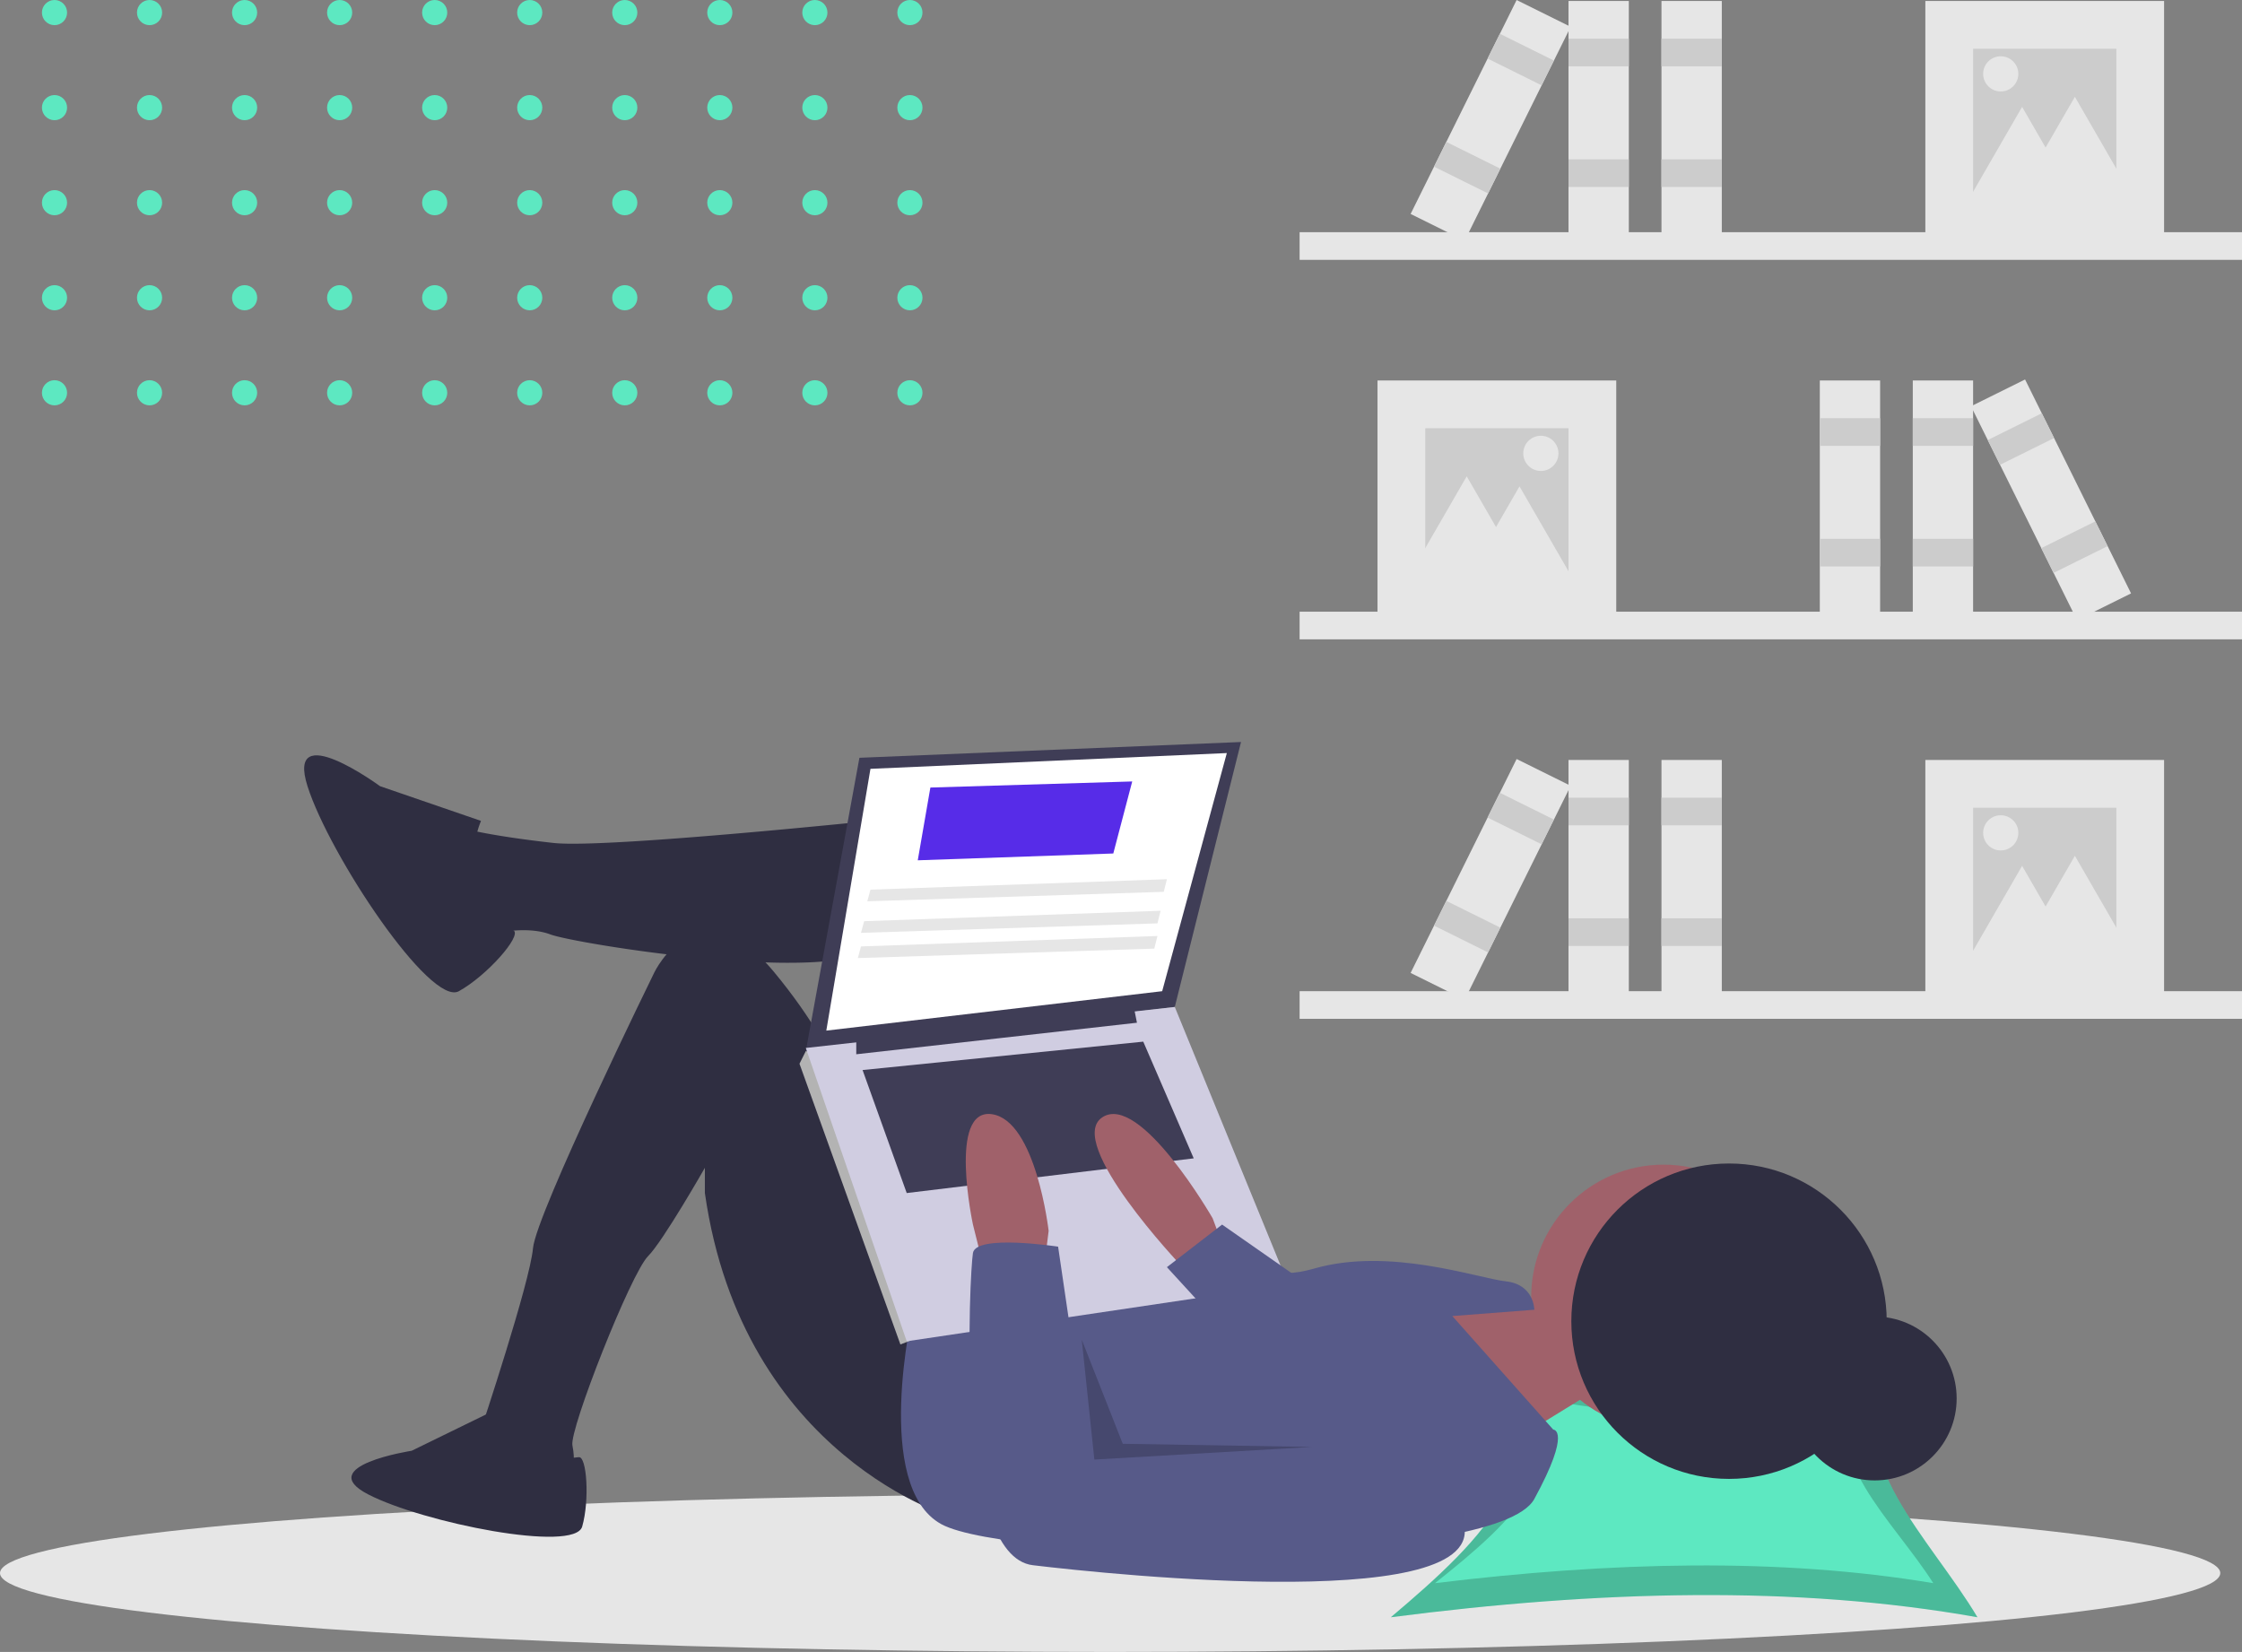
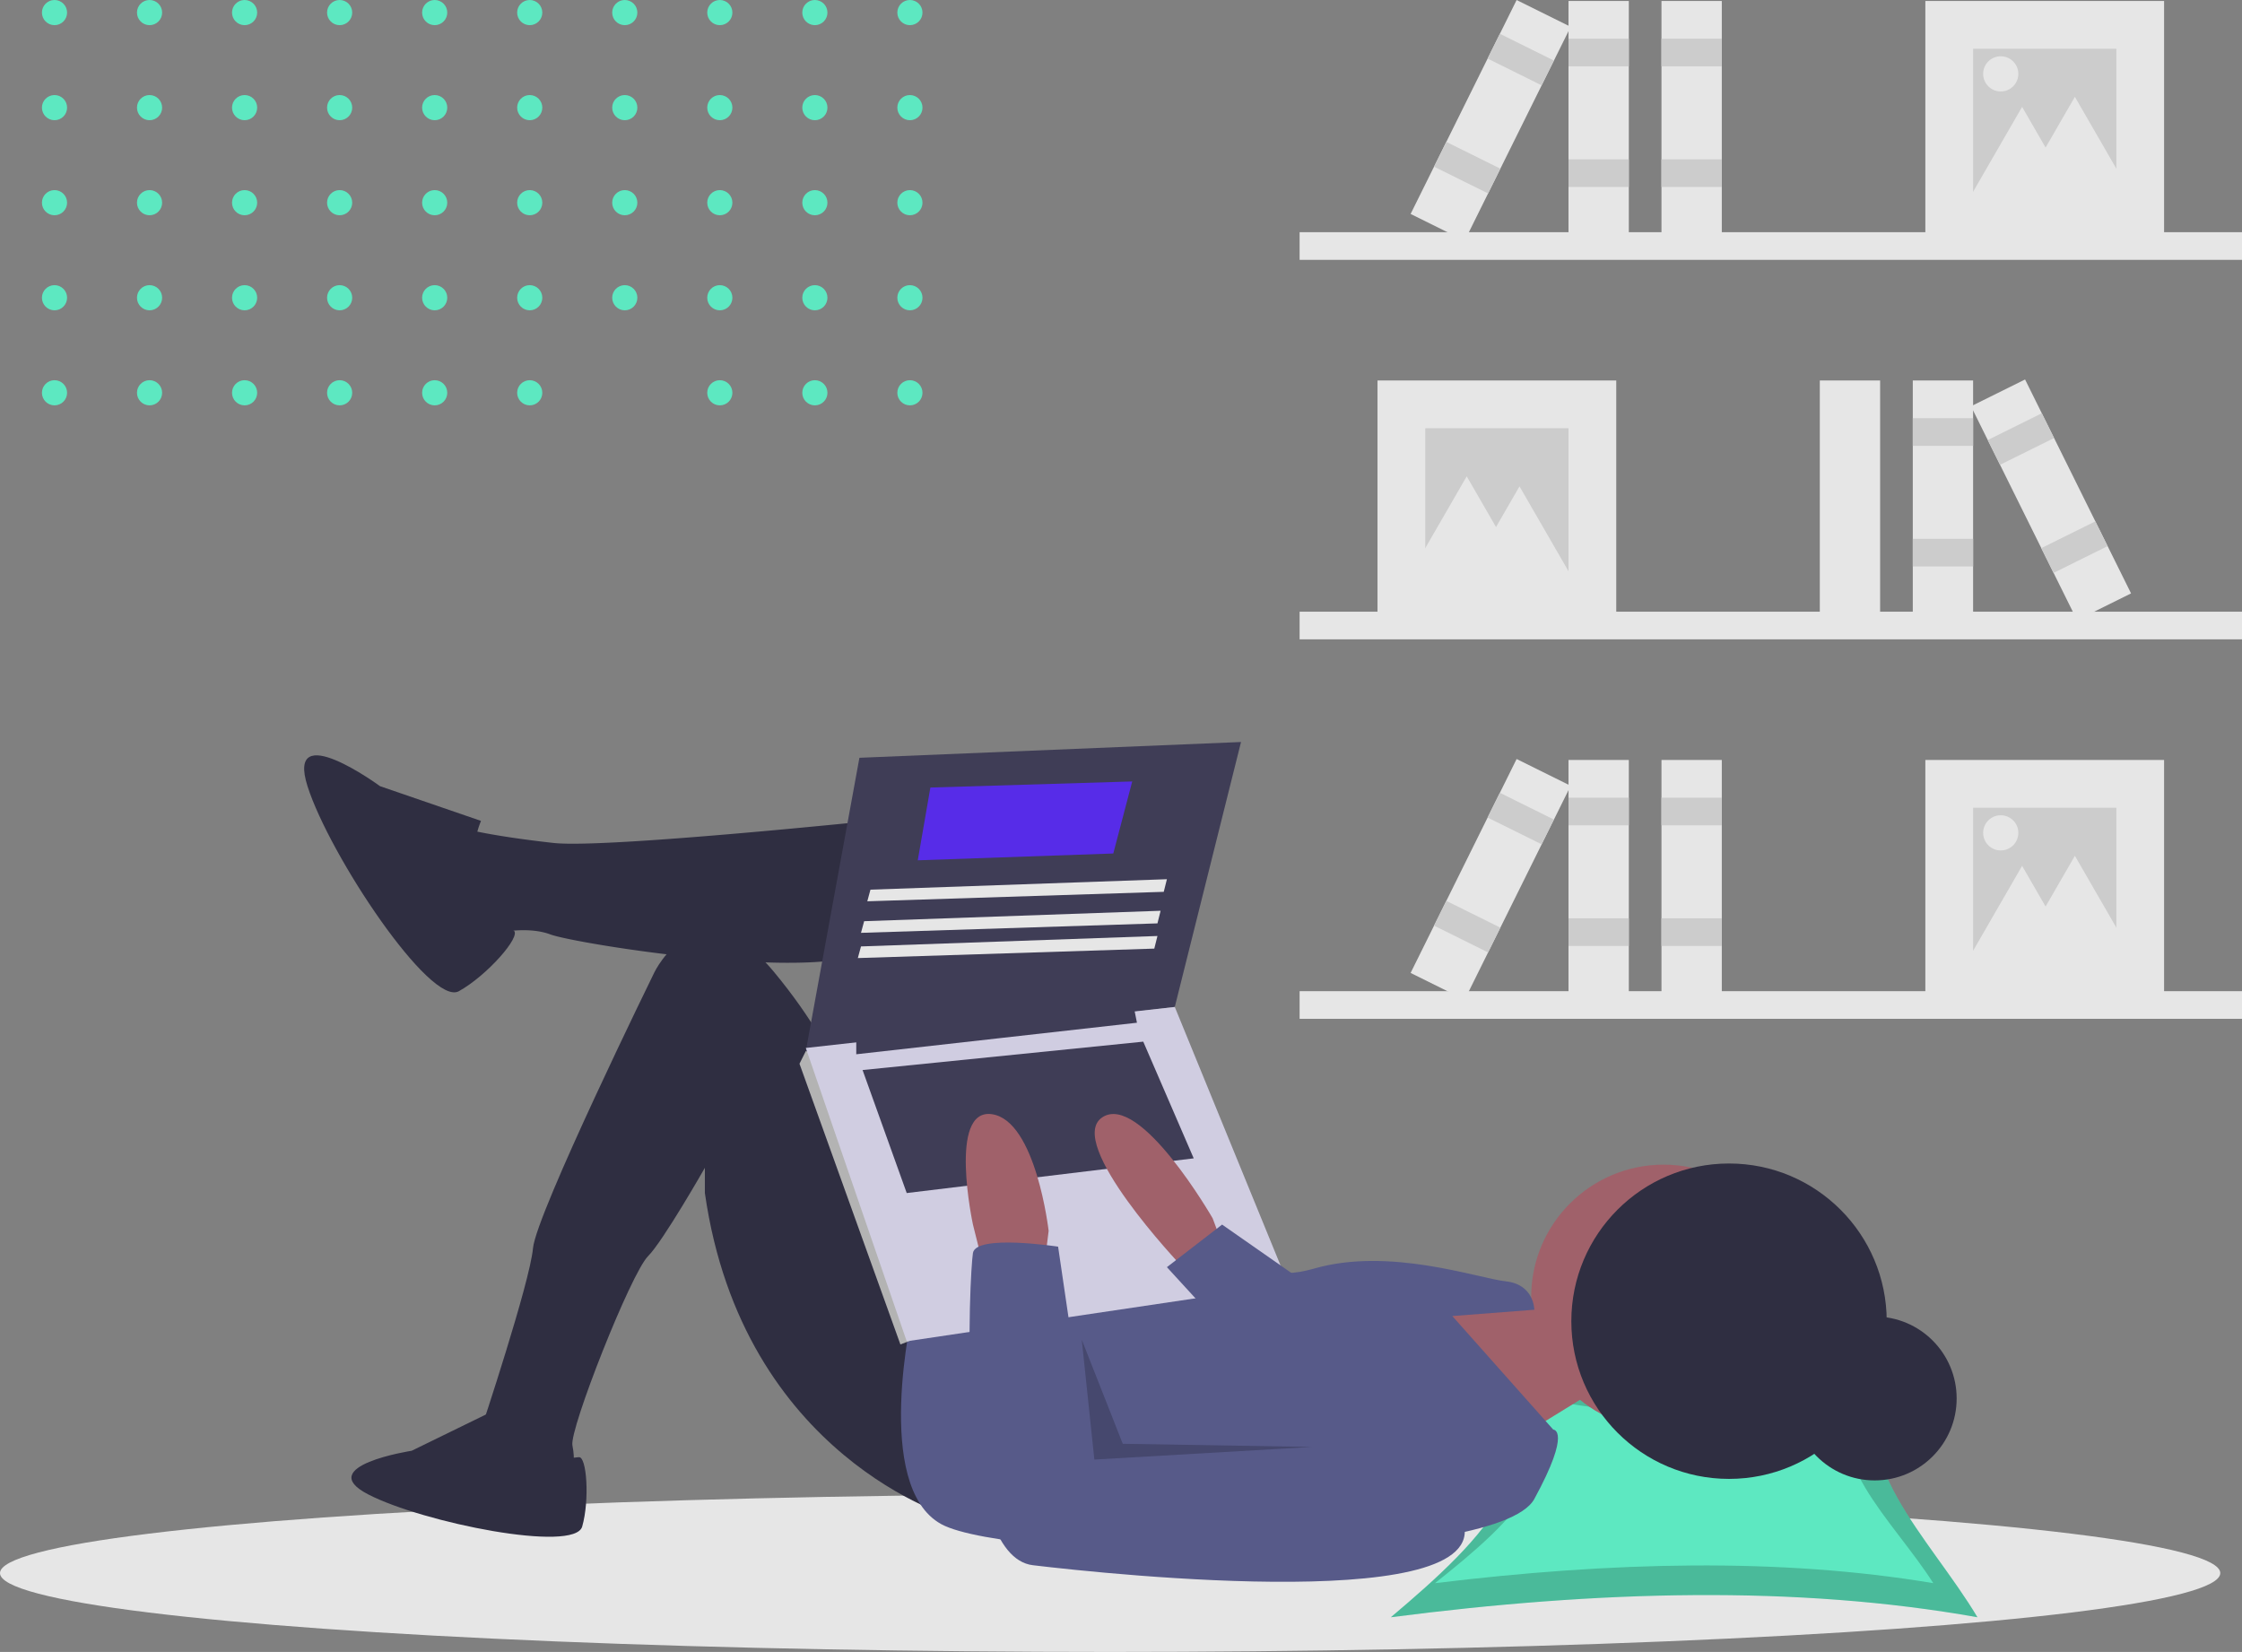
<svg xmlns="http://www.w3.org/2000/svg" width="802.027" height="590.915" viewBox="0 0 802.027 590.915">
  <rect x="0" y="0" width="802.027" height="590.915" fill="#808080" stroke="none" />
  <defs>
    <clipPath id="clip-path">
      <rect width="330.505" height="154.236" fill="none" />
    </clipPath>
  </defs>
  <g id="formation_numerique" transform="translate(0 -0.001)">
    <g id="Pattern_Dot_Vert" data-name="Pattern Dot Vert" transform="translate(15 0.001)">
      <g id="Grille_de_répétition_39" data-name="Grille de répétition 39" clip-path="url(#clip-path)">
        <g transform="translate(-655 -193)">
          <circle id="Ellipse_8" data-name="Ellipse 8" cx="4.5" cy="4.5" r="4.5" transform="translate(655 193)" fill="#5de8c1" />
        </g>
        <g transform="translate(-621 -193)">
          <circle id="Ellipse_8-2" data-name="Ellipse 8" cx="4.5" cy="4.5" r="4.5" transform="translate(655 193)" fill="#5de8c1" />
        </g>
        <g transform="translate(-587 -193)">
          <circle id="Ellipse_8-3" data-name="Ellipse 8" cx="4.5" cy="4.5" r="4.5" transform="translate(655 193)" fill="#5de8c1" />
        </g>
        <g transform="translate(-553 -193)">
          <circle id="Ellipse_8-4" data-name="Ellipse 8" cx="4.5" cy="4.5" r="4.5" transform="translate(655 193)" fill="#5de8c1" />
        </g>
        <g transform="translate(-519 -193)">
          <circle id="Ellipse_8-5" data-name="Ellipse 8" cx="4.5" cy="4.5" r="4.5" transform="translate(655 193)" fill="#5de8c1" />
        </g>
        <g transform="translate(-485 -193)">
          <circle id="Ellipse_8-6" data-name="Ellipse 8" cx="4.5" cy="4.5" r="4.5" transform="translate(655 193)" fill="#5de8c1" />
        </g>
        <g transform="translate(-451 -193)">
          <circle id="Ellipse_8-7" data-name="Ellipse 8" cx="4.5" cy="4.5" r="4.5" transform="translate(655 193)" fill="#5de8c1" />
        </g>
        <g transform="translate(-417 -193)">
          <circle id="Ellipse_8-8" data-name="Ellipse 8" cx="4.5" cy="4.5" r="4.5" transform="translate(655 193)" fill="#5de8c1" />
        </g>
        <g transform="translate(-383 -193)">
          <circle id="Ellipse_8-9" data-name="Ellipse 8" cx="4.5" cy="4.5" r="4.5" transform="translate(655 193)" fill="#5de8c1" />
        </g>
        <g transform="translate(-349 -193)">
          <circle id="Ellipse_8-10" data-name="Ellipse 8" cx="4.5" cy="4.5" r="4.5" transform="translate(655 193)" fill="#5de8c1" />
        </g>
        <g transform="translate(-655 -159)">
          <circle id="Ellipse_8-11" data-name="Ellipse 8" cx="4.5" cy="4.5" r="4.5" transform="translate(655 193)" fill="#5de8c1" />
        </g>
        <g transform="translate(-621 -159)">
          <circle id="Ellipse_8-12" data-name="Ellipse 8" cx="4.5" cy="4.5" r="4.5" transform="translate(655 193)" fill="#5de8c1" />
        </g>
        <g transform="translate(-587 -159)">
          <circle id="Ellipse_8-13" data-name="Ellipse 8" cx="4.5" cy="4.5" r="4.5" transform="translate(655 193)" fill="#5de8c1" />
        </g>
        <g transform="translate(-553 -159)">
          <circle id="Ellipse_8-14" data-name="Ellipse 8" cx="4.5" cy="4.5" r="4.5" transform="translate(655 193)" fill="#5de8c1" />
        </g>
        <g transform="translate(-519 -159)">
          <circle id="Ellipse_8-15" data-name="Ellipse 8" cx="4.5" cy="4.5" r="4.5" transform="translate(655 193)" fill="#5de8c1" />
        </g>
        <g transform="translate(-485 -159)">
          <circle id="Ellipse_8-16" data-name="Ellipse 8" cx="4.5" cy="4.5" r="4.5" transform="translate(655 193)" fill="#5de8c1" />
        </g>
        <g transform="translate(-451 -159)">
          <circle id="Ellipse_8-17" data-name="Ellipse 8" cx="4.5" cy="4.5" r="4.5" transform="translate(655 193)" fill="#5de8c1" />
        </g>
        <g transform="translate(-417 -159)">
          <circle id="Ellipse_8-18" data-name="Ellipse 8" cx="4.5" cy="4.5" r="4.5" transform="translate(655 193)" fill="#5de8c1" />
        </g>
        <g transform="translate(-383 -159)">
          <circle id="Ellipse_8-19" data-name="Ellipse 8" cx="4.5" cy="4.5" r="4.5" transform="translate(655 193)" fill="#5de8c1" />
        </g>
        <g transform="translate(-349 -159)">
          <circle id="Ellipse_8-20" data-name="Ellipse 8" cx="4.5" cy="4.5" r="4.5" transform="translate(655 193)" fill="#5de8c1" />
        </g>
        <g transform="translate(-655 -125)">
          <circle id="Ellipse_8-21" data-name="Ellipse 8" cx="4.5" cy="4.5" r="4.5" transform="translate(655 193)" fill="#5de8c1" />
        </g>
        <g transform="translate(-621 -125)">
          <circle id="Ellipse_8-22" data-name="Ellipse 8" cx="4.5" cy="4.5" r="4.5" transform="translate(655 193)" fill="#5de8c1" />
        </g>
        <g transform="translate(-587 -125)">
          <circle id="Ellipse_8-23" data-name="Ellipse 8" cx="4.5" cy="4.5" r="4.5" transform="translate(655 193)" fill="#5de8c1" />
        </g>
        <g transform="translate(-553 -125)">
          <circle id="Ellipse_8-24" data-name="Ellipse 8" cx="4.5" cy="4.5" r="4.5" transform="translate(655 193)" fill="#5de8c1" />
        </g>
        <g transform="translate(-519 -125)">
          <circle id="Ellipse_8-25" data-name="Ellipse 8" cx="4.5" cy="4.5" r="4.5" transform="translate(655 193)" fill="#5de8c1" />
        </g>
        <g transform="translate(-485 -125)">
          <circle id="Ellipse_8-26" data-name="Ellipse 8" cx="4.5" cy="4.5" r="4.5" transform="translate(655 193)" fill="#5de8c1" />
        </g>
        <g transform="translate(-451 -125)">
          <circle id="Ellipse_8-27" data-name="Ellipse 8" cx="4.5" cy="4.5" r="4.5" transform="translate(655 193)" fill="#5de8c1" />
        </g>
        <g transform="translate(-417 -125)">
          <circle id="Ellipse_8-28" data-name="Ellipse 8" cx="4.5" cy="4.5" r="4.5" transform="translate(655 193)" fill="#5de8c1" />
        </g>
        <g transform="translate(-383 -125)">
          <circle id="Ellipse_8-29" data-name="Ellipse 8" cx="4.5" cy="4.5" r="4.5" transform="translate(655 193)" fill="#5de8c1" />
        </g>
        <g transform="translate(-349 -125)">
          <circle id="Ellipse_8-30" data-name="Ellipse 8" cx="4.5" cy="4.5" r="4.5" transform="translate(655 193)" fill="#5de8c1" />
        </g>
        <g transform="translate(-655 -91)">
          <circle id="Ellipse_8-31" data-name="Ellipse 8" cx="4.5" cy="4.5" r="4.5" transform="translate(655 193)" fill="#5de8c1" />
        </g>
        <g transform="translate(-621 -91)">
          <circle id="Ellipse_8-32" data-name="Ellipse 8" cx="4.5" cy="4.5" r="4.5" transform="translate(655 193)" fill="#5de8c1" />
        </g>
        <g transform="translate(-587 -91)">
          <circle id="Ellipse_8-33" data-name="Ellipse 8" cx="4.5" cy="4.5" r="4.5" transform="translate(655 193)" fill="#5de8c1" />
        </g>
        <g transform="translate(-553 -91)">
          <circle id="Ellipse_8-34" data-name="Ellipse 8" cx="4.5" cy="4.5" r="4.5" transform="translate(655 193)" fill="#5de8c1" />
        </g>
        <g transform="translate(-519 -91)">
          <circle id="Ellipse_8-35" data-name="Ellipse 8" cx="4.5" cy="4.5" r="4.5" transform="translate(655 193)" fill="#5de8c1" />
        </g>
        <g transform="translate(-485 -91)">
          <circle id="Ellipse_8-36" data-name="Ellipse 8" cx="4.5" cy="4.5" r="4.5" transform="translate(655 193)" fill="#5de8c1" />
        </g>
        <g transform="translate(-451 -91)">
          <circle id="Ellipse_8-37" data-name="Ellipse 8" cx="4.5" cy="4.5" r="4.5" transform="translate(655 193)" fill="#5de8c1" />
        </g>
        <g transform="translate(-417 -91)">
          <circle id="Ellipse_8-38" data-name="Ellipse 8" cx="4.5" cy="4.5" r="4.5" transform="translate(655 193)" fill="#5de8c1" />
        </g>
        <g transform="translate(-383 -91)">
          <circle id="Ellipse_8-39" data-name="Ellipse 8" cx="4.5" cy="4.5" r="4.5" transform="translate(655 193)" fill="#5de8c1" />
        </g>
        <g transform="translate(-349 -91)">
          <circle id="Ellipse_8-40" data-name="Ellipse 8" cx="4.5" cy="4.5" r="4.5" transform="translate(655 193)" fill="#5de8c1" />
        </g>
        <g transform="translate(-655 -57)">
          <circle id="Ellipse_8-41" data-name="Ellipse 8" cx="4.5" cy="4.5" r="4.5" transform="translate(655 193)" fill="#5de8c1" />
        </g>
        <g transform="translate(-621 -57)">
          <circle id="Ellipse_8-42" data-name="Ellipse 8" cx="4.5" cy="4.5" r="4.5" transform="translate(655 193)" fill="#5de8c1" />
        </g>
        <g transform="translate(-587 -57)">
          <circle id="Ellipse_8-43" data-name="Ellipse 8" cx="4.5" cy="4.5" r="4.5" transform="translate(655 193)" fill="#5de8c1" />
        </g>
        <g transform="translate(-553 -57)">
          <circle id="Ellipse_8-44" data-name="Ellipse 8" cx="4.5" cy="4.5" r="4.5" transform="translate(655 193)" fill="#5de8c1" />
        </g>
        <g transform="translate(-519 -57)">
          <circle id="Ellipse_8-45" data-name="Ellipse 8" cx="4.5" cy="4.5" r="4.5" transform="translate(655 193)" fill="#5de8c1" />
        </g>
        <g transform="translate(-485 -57)">
          <circle id="Ellipse_8-46" data-name="Ellipse 8" cx="4.5" cy="4.5" r="4.5" transform="translate(655 193)" fill="#5de8c1" />
        </g>
        <g transform="translate(-451 -57)">
-           <circle id="Ellipse_8-47" data-name="Ellipse 8" cx="4.5" cy="4.5" r="4.5" transform="translate(655 193)" fill="#5de8c1" />
-         </g>
+           </g>
        <g transform="translate(-417 -57)">
          <circle id="Ellipse_8-48" data-name="Ellipse 8" cx="4.5" cy="4.5" r="4.5" transform="translate(655 193)" fill="#5de8c1" />
        </g>
        <g transform="translate(-383 -57)">
          <circle id="Ellipse_8-49" data-name="Ellipse 8" cx="4.5" cy="4.5" r="4.5" transform="translate(655 193)" fill="#5de8c1" />
        </g>
        <g transform="translate(-349 -57)">
          <circle id="Ellipse_8-50" data-name="Ellipse 8" cx="4.5" cy="4.5" r="4.5" transform="translate(655 193)" fill="#5de8c1" />
        </g>
      </g>
    </g>
    <rect id="Rectangle_2478" data-name="Rectangle 2478" width="337.121" height="9.889" transform="translate(464.906 218.808)" fill="#e6e6e6" />
    <rect id="Rectangle_2479" data-name="Rectangle 2479" width="85.404" height="85.404" transform="translate(492.774 136.101)" fill="#e6e6e6" />
    <rect id="Rectangle_2480" data-name="Rectangle 2480" width="51.243" height="51.243" transform="translate(509.855 153.182)" fill="#ccc" />
    <rect id="Rectangle_2481" data-name="Rectangle 2481" width="21.576" height="85.404" transform="translate(684.259 136.101)" fill="#e6e6e6" />
    <rect id="Rectangle_2482" data-name="Rectangle 2482" width="21.576" height="9.889" transform="translate(684.259 149.586)" fill="#ccc" />
    <rect id="Rectangle_2483" data-name="Rectangle 2483" width="21.576" height="9.889" transform="translate(684.259 192.737)" fill="#ccc" />
    <rect id="Rectangle_2484" data-name="Rectangle 2484" width="21.576" height="85.404" transform="translate(650.997 136.101)" fill="#e6e6e6" />
-     <rect id="Rectangle_2485" data-name="Rectangle 2485" width="21.576" height="9.889" transform="translate(650.997 149.586)" fill="#ccc" />
-     <rect id="Rectangle_2486" data-name="Rectangle 2486" width="21.576" height="9.889" transform="translate(650.997 192.737)" fill="#ccc" />
    <rect id="Rectangle_2487" data-name="Rectangle 2487" width="21.576" height="85.404" transform="matrix(0.896, -0.444, 0.444, 0.896, 705.089, 145.322)" fill="#e6e6e6" />
    <rect id="Rectangle_2488" data-name="Rectangle 2488" width="21.576" height="9.889" transform="matrix(0.896, -0.444, 0.444, 0.896, 711.072, 157.406)" fill="#ccc" />
    <rect id="Rectangle_2489" data-name="Rectangle 2489" width="21.576" height="9.889" transform="matrix(0.896, -0.444, 0.444, 0.896, 730.218, 196.078)" fill="#ccc" />
    <path id="Tracé_10724" data-name="Tracé 10724" d="M524.688,170.382,535.554,189.2l10.865,18.819H502.958L513.823,189.2Z" fill="#e6e6e6" />
    <path id="Tracé_10725" data-name="Tracé 10725" d="M543.567,173.978,554.432,192.8,565.3,211.616H521.837L532.7,192.8Z" fill="#e6e6e6" />
-     <circle id="Ellipse_1367" data-name="Ellipse 1367" cx="6.293" cy="6.293" r="6.293" transform="translate(544.916 155.878)" fill="#e6e6e6" />
    <rect id="Rectangle_2490" data-name="Rectangle 2490" width="337.121" height="9.889" transform="translate(802.027 92.949) rotate(180)" fill="#e6e6e6" />
    <rect id="Rectangle_2491" data-name="Rectangle 2491" width="85.404" height="85.404" transform="translate(774.158 85.757) rotate(180)" fill="#e6e6e6" />
    <rect id="Rectangle_2492" data-name="Rectangle 2492" width="51.243" height="51.243" transform="translate(757.078 68.676) rotate(180)" fill="#ccc" />
    <rect id="Rectangle_2493" data-name="Rectangle 2493" width="21.576" height="85.404" transform="translate(582.673 85.757) rotate(180)" fill="#e6e6e6" />
    <rect id="Rectangle_2494" data-name="Rectangle 2494" width="21.576" height="9.889" transform="translate(582.673 23.727) rotate(180)" fill="#ccc" />
    <rect id="Rectangle_2495" data-name="Rectangle 2495" width="21.576" height="9.889" transform="translate(582.673 66.879) rotate(180)" fill="#ccc" />
    <rect id="Rectangle_2496" data-name="Rectangle 2496" width="21.576" height="85.404" transform="translate(615.936 85.757) rotate(180)" fill="#e6e6e6" />
    <rect id="Rectangle_2497" data-name="Rectangle 2497" width="21.576" height="9.889" transform="translate(615.936 23.727) rotate(180)" fill="#ccc" />
    <rect id="Rectangle_2498" data-name="Rectangle 2498" width="21.576" height="9.889" transform="translate(615.936 66.879) rotate(180)" fill="#ccc" />
    <rect id="Rectangle_2499" data-name="Rectangle 2499" width="21.576" height="85.404" transform="matrix(-0.896, -0.444, 0.444, -0.896, 523.95, 86.111)" fill="#e6e6e6" />
    <rect id="Rectangle_2500" data-name="Rectangle 2500" width="21.576" height="9.889" transform="matrix(-0.896, -0.444, 0.444, -0.896, 551.472, 30.52)" fill="#ccc" />
    <rect id="Rectangle_2501" data-name="Rectangle 2501" width="21.576" height="9.889" transform="matrix(-0.896, -0.444, 0.444, -0.896, 532.326, 69.193)" fill="#ccc" />
    <path id="Tracé_10726" data-name="Tracé 10726" d="M742.244,34.634,731.379,53.453,720.514,72.272h43.461L753.109,53.453Z" fill="#e6e6e6" />
    <path id="Tracé_10727" data-name="Tracé 10727" d="M723.365,38.23,712.5,57.049,701.635,75.868H745.1L734.231,57.049Z" fill="#e6e6e6" />
    <circle id="Ellipse_1368" data-name="Ellipse 1368" cx="6.293" cy="6.293" r="6.293" transform="translate(709.431 20.131)" fill="#e6e6e6" />
    <rect id="Rectangle_2502" data-name="Rectangle 2502" width="337.121" height="9.889" transform="translate(802.027 364.445) rotate(180)" fill="#e6e6e6" />
    <rect id="Rectangle_2503" data-name="Rectangle 2503" width="85.404" height="85.404" transform="translate(774.158 357.253) rotate(180)" fill="#e6e6e6" />
    <rect id="Rectangle_2504" data-name="Rectangle 2504" width="51.243" height="51.243" transform="translate(757.078 340.172) rotate(180)" fill="#ccc" />
    <rect id="Rectangle_2505" data-name="Rectangle 2505" width="21.576" height="85.404" transform="translate(582.673 357.253) rotate(180)" fill="#e6e6e6" />
    <rect id="Rectangle_2506" data-name="Rectangle 2506" width="21.576" height="9.889" transform="translate(582.673 295.222) rotate(180)" fill="#ccc" />
    <rect id="Rectangle_2507" data-name="Rectangle 2507" width="21.576" height="9.889" transform="translate(582.673 338.373) rotate(180)" fill="#ccc" />
    <rect id="Rectangle_2508" data-name="Rectangle 2508" width="21.576" height="85.404" transform="translate(615.936 357.253) rotate(180)" fill="#e6e6e6" />
    <rect id="Rectangle_2509" data-name="Rectangle 2509" width="21.576" height="9.889" transform="translate(615.936 295.222) rotate(180)" fill="#ccc" />
    <rect id="Rectangle_2510" data-name="Rectangle 2510" width="21.576" height="9.889" transform="translate(615.936 338.373) rotate(180)" fill="#ccc" />
    <rect id="Rectangle_2511" data-name="Rectangle 2511" width="21.576" height="85.404" transform="matrix(-0.896, -0.444, 0.444, -0.896, 523.95, 357.606)" fill="#e6e6e6" />
    <rect id="Rectangle_2512" data-name="Rectangle 2512" width="21.576" height="9.889" transform="matrix(-0.896, -0.444, 0.444, -0.896, 551.472, 302.016)" fill="#ccc" />
    <rect id="Rectangle_2513" data-name="Rectangle 2513" width="21.576" height="9.889" transform="matrix(-0.896, -0.444, 0.444, -0.896, 532.326, 340.687)" fill="#ccc" />
    <path id="Tracé_10728" data-name="Tracé 10728" d="M742.244,306.129l-10.865,18.819-10.865,18.82h43.461l-10.866-18.82Z" fill="#e6e6e6" />
    <path id="Tracé_10729" data-name="Tracé 10729" d="M723.365,309.725,712.5,328.544l-10.865,18.82H745.1l-10.865-18.82Z" fill="#e6e6e6" />
    <circle id="Ellipse_1369" data-name="Ellipse 1369" cx="6.293" cy="6.293" r="6.293" transform="translate(709.431 291.626)" fill="#e6e6e6" />
    <ellipse id="Ellipse_1370" data-name="Ellipse 1370" cx="397.129" cy="28.205" rx="397.129" ry="28.205" transform="translate(0 534.506)" fill="#e6e6e6" />
    <path id="Tracé_10730" data-name="Tracé 10730" d="M906.373,733.048c-64.755-11.525-135.567-9.609-209.847,0,33.855-28.581,63.075-57.163,29.219-85.744,66.039,13.624,75.289,12.245,148.752,0C857.459,675.885,889.334,704.467,906.373,733.048Z" transform="translate(-198.987 -154.542)" fill="#5de8c1" />
    <path id="Tracé_10731" data-name="Tracé 10731" d="M906.373,733.048c-64.755-11.525-135.567-9.609-209.847,0,33.855-28.581,63.075-57.163,29.219-85.744,66.039,13.624,75.289,12.245,148.752,0C857.459,675.885,889.334,704.467,906.373,733.048Z" transform="translate(-198.987 -154.542)" opacity="0.2" />
    <path id="Tracé_10732" data-name="Tracé 10732" d="M890.578,720.854c-55.007-9.2-115.159-7.67-178.257,0,28.759-22.814,53.58-45.628,24.821-68.442,56.1,10.875,63.955,9.774,126.359,0C849.027,675.226,876.1,698.04,890.578,720.854Z" transform="translate(-198.987 -154.542)" fill="#5de8c1" />
    <circle id="Ellipse_1371" data-name="Ellipse 1371" cx="29.309" cy="29.309" r="29.309" transform="translate(641.331 470.935)" fill="#2f2e41" />
    <path id="Tracé_10733" data-name="Tracé 10733" d="M537.591,466.249l20.308,3.385,10.154,29.333L538.72,517.019l-33.847-50.77h32.718Z" fill="#a0616a" />
    <circle id="Ellipse_1372" data-name="Ellipse 1372" cx="47.385" cy="47.385" r="47.385" transform="translate(547.745 416.608)" fill="#a0616a" />
    <path id="Tracé_10734" data-name="Tracé 10734" d="M532.372,445.919S417.3,458.329,396.987,456.073s-29.333-4.513-29.333-4.513-13.539,18.051-6.769,25.949a48.822,48.822,0,0,0,13.539,11.282s12.41-3.385,21.436,0S496.27,506.842,512.064,493.3,532.372,445.919,532.372,445.919Z" transform="translate(-198.987 -154.542)" fill="#2f2e41" />
    <path id="Tracé_10735" data-name="Tracé 10735" d="M540.27,697.509S464.68,676.073,451.142,581.3v-9.026s-14.957,26.238-20.309,31.59c-6.205,6.205-28.205,62.052-27.077,67.693s0,7.9,0,7.9l-32.718-3.385V665.919s17.487-52.462,18.615-64.872,43.436-98.718,43.436-98.718,15.795-32.718,42.872,0,29.333,55.282,29.333,55.282L540.269,625.3Z" transform="translate(-198.987 -154.542)" fill="#2f2e41" />
    <path id="Tracé_10736" data-name="Tracé 10736" d="M371.038,448.175l-36.1-12.41s-33.846-24.821-25.949,0,44,78.975,54.154,73.334,22.366-19.643,19.644-21.668S362.013,470.739,371.038,448.175Z" transform="translate(-198.987 -154.542)" fill="#2f2e41" />
    <path id="Tracé_10737" data-name="Tracé 10737" d="M375.4,659.259l-29.144,14.233s-35.244,5.422-15.589,15.589,73.876,21.011,76.587,11.522,1.635-25.236-1.216-24.818S383.535,678.236,375.4,659.259Z" transform="translate(-198.987 -154.542)" fill="#2f2e41" />
    <path id="Tracé_10738" data-name="Tracé 10738" d="M525.6,623.048s-14.667,63.18,10.154,76.718,198.565,15.795,212.1-9.026,6.769-24.821,6.769-24.821l-36.1-40.615,29.333-2.256s0-9.026-10.154-10.154-41.744-12.41-68.821-4.513-42.872-15.795-42.872-15.795Z" transform="translate(-198.987 -154.542)" fill="#575a89" />
    <path id="Tracé_10739" data-name="Tracé 10739" d="M307.437,271.069l-19.18,104.924,132-15.8,23.692-94.77Z" fill="#3f3d56" />
-     <path id="Tracé_10740" data-name="Tracé 10740" d="M311.386,275.018l-15.795,93.641,120.154-14.1,23.128-85.18Z" fill="#fff" />
+     <path id="Tracé_10740" data-name="Tracé 10740" d="M311.386,275.018Z" fill="#fff" />
    <path id="Tracé_10741" data-name="Tracé 10741" d="M292.77,377.121l-4.513-1.128L286,380.505l36.1,100.411,3.395-1.3,1.117-6.6Z" fill="#b3b3b3" />
    <path id="Tracé_10742" data-name="Tracé 10742" d="M288.257,374.864l36.1,104.924L460.873,459.48,420.258,360.2Z" fill="#d0cde1" />
    <path id="Tracé_10743" data-name="Tracé 10743" d="M306.309,371.48v5.641l100.41-11.282-1.128-5.641Z" fill="#3f3d56" />
    <path id="Tracé_10744" data-name="Tracé 10744" d="M308.565,382.762l15.795,44,102.667-12.41-18.051-41.744Z" fill="#3f3d56" />
    <path id="Tracé_10745" data-name="Tracé 10745" d="M636.167,599.355l-3.385-9.026s-25.949-45.128-39.487-36.1S621.5,607.252,621.5,607.252h13.539Z" transform="translate(-198.987 -154.542)" fill="#a0616a" />
    <path id="Tracé_10746" data-name="Tracé 10746" d="M550.424,606.124l-3.385-13.539s-9.026-41.744,6.769-39.487,20.308,41.744,20.308,41.744l-1.128,9.026Z" transform="translate(-198.987 -154.542)" fill="#a0616a" />
    <path id="Tracé_10747" data-name="Tracé 10747" d="M577.5,600.483s-29.333-4.513-30.462,2.256-6.769,108.308,21.436,111.693,168.1,18.051,153.436-16.923-37.231-30.462-37.231-30.462l-95.9,10.154Z" transform="translate(-198.987 -154.542)" fill="#575a89" />
    <path id="Tracé_10748" data-name="Tracé 10748" d="M467.078,458.916l-29.9-20.872-19.744,15.231,24.821,27.077Z" fill="#575a89" />
    <path id="Tracé_10749" data-name="Tracé 10749" d="M386.976,479.224l4.512,42.872,77.847-4.513-67.693-1.128Z" opacity="0.2" />
    <circle id="Ellipse_1373" data-name="Ellipse 1373" cx="56.41" cy="56.41" r="56.41" transform="translate(562.111 416.193)" fill="#2f2e41" />
    <path id="Tracé_10750" data-name="Tracé 10750" d="M328.309,307.736l69.949-2.435,6.769-25.77-72.205,2.179Z" fill="#572ce8" />
    <path id="Tracé_10751" data-name="Tracé 10751" d="M310.258,322.4l106.051-3.385,1.128-4.513-106.051,3.734Z" fill="#e6e6e6" />
    <path id="Tracé_10752" data-name="Tracé 10752" d="M308,333.685,414.053,330.3l1.128-4.513-106.052,3.734Z" fill="#e6e6e6" />
    <path id="Tracé_10753" data-name="Tracé 10753" d="M306.873,342.71l106.051-3.384,1.129-4.513L308,338.546Z" fill="#e6e6e6" />
  </g>
</svg>